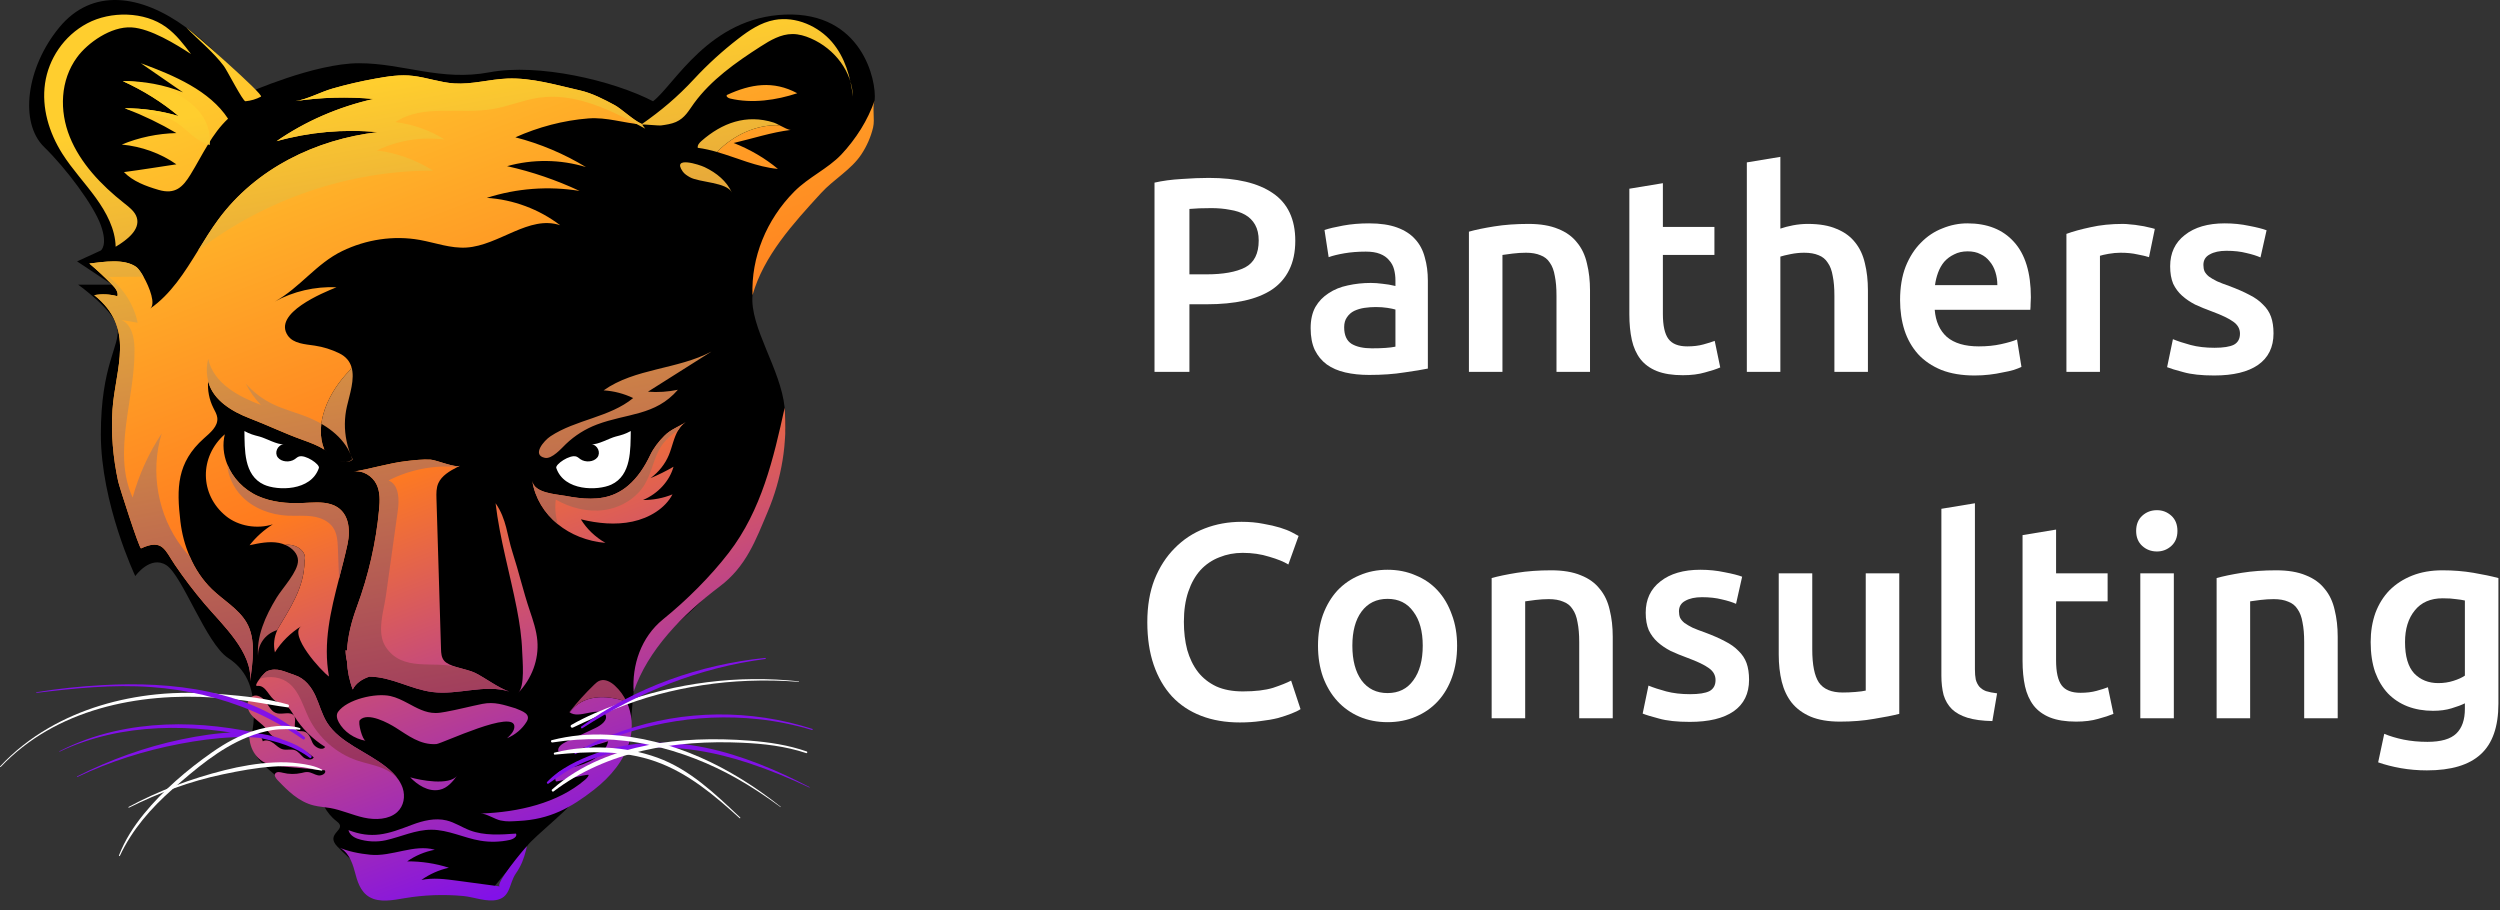
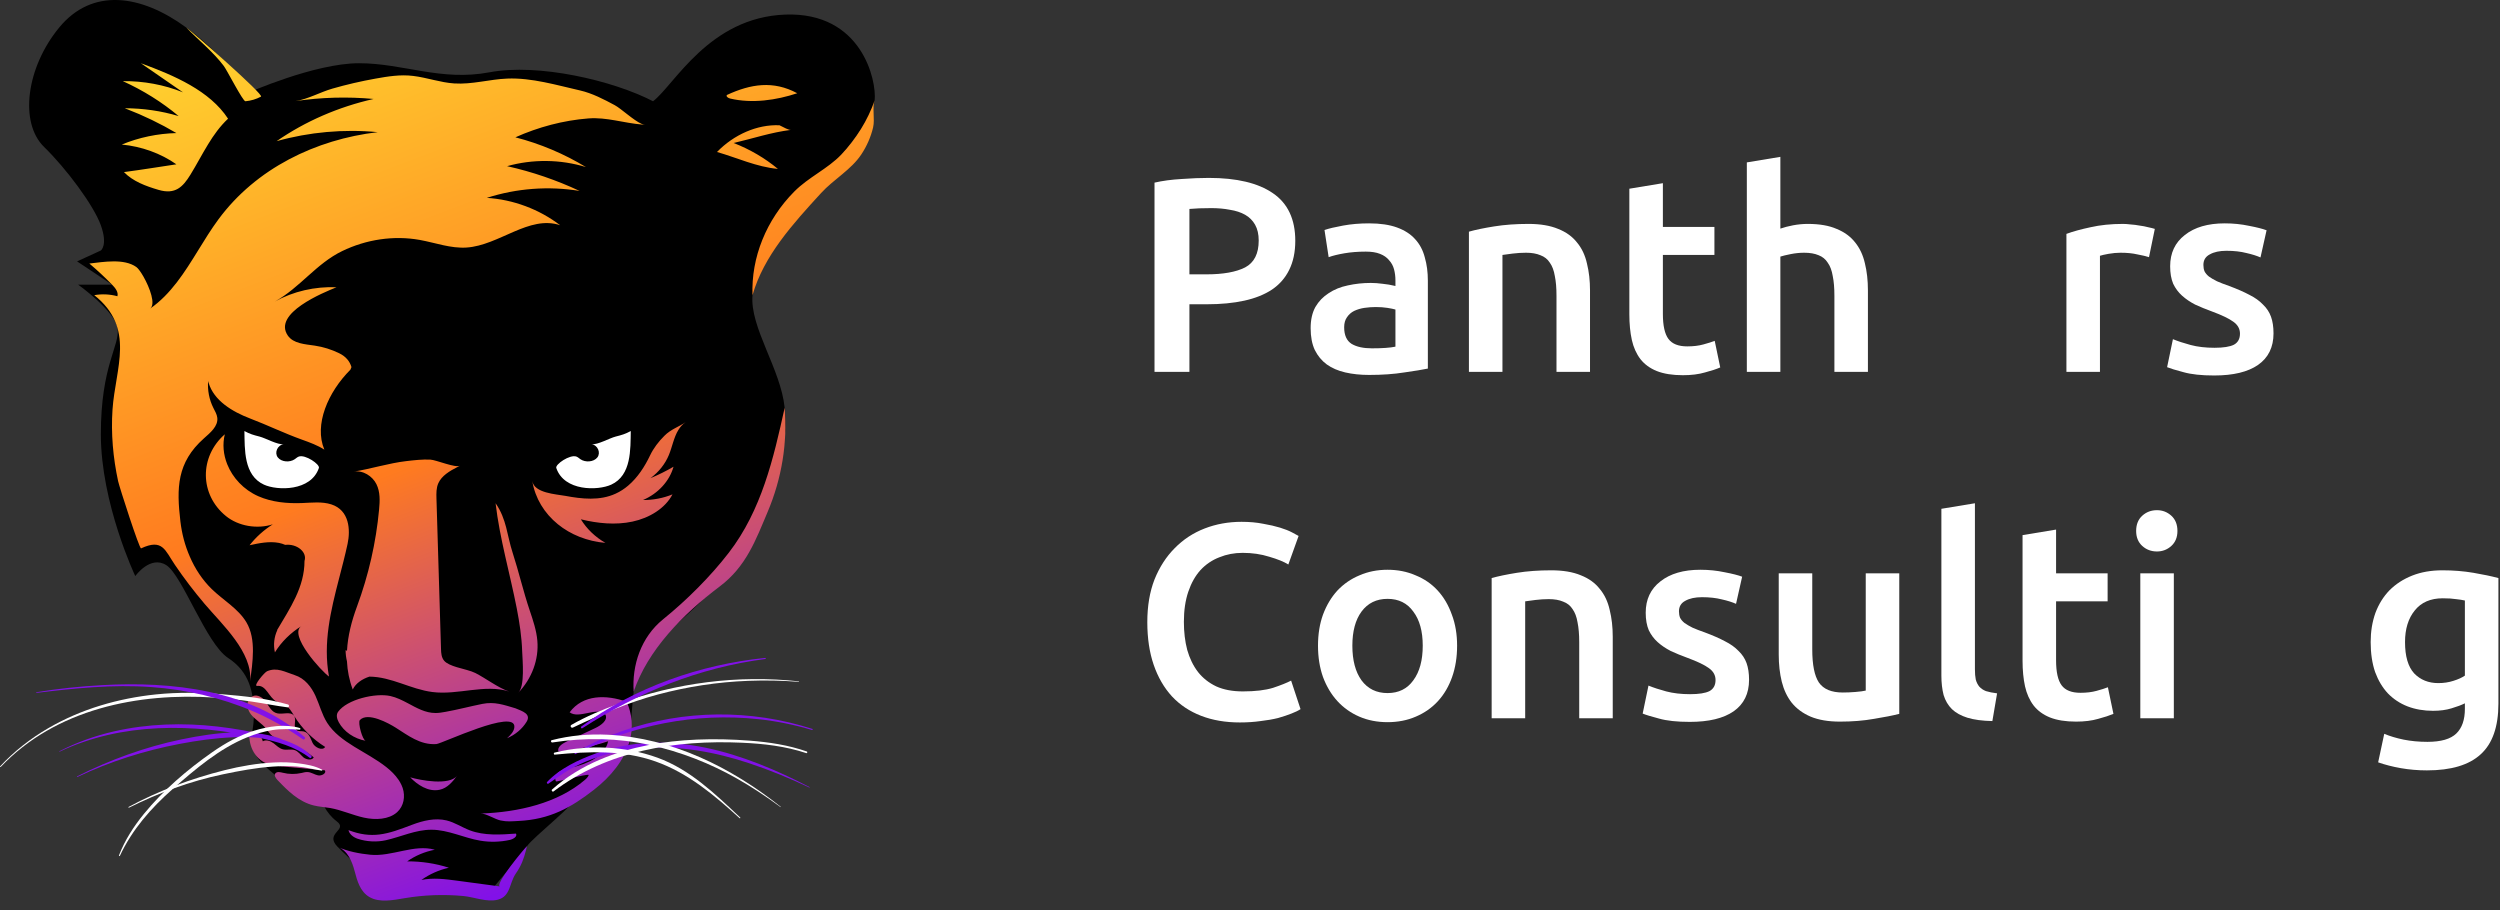
<svg xmlns="http://www.w3.org/2000/svg" width="195" height="71" viewBox="0 0 195 71" fill="none">
  <rect x="0" y="0" width="195" height="71" fill="#333333" stroke="none" />
  <path d="M94.288 13.877C96.464 13.877 98.128 14.273 99.281 15.066C100.448 15.858 101.032 17.098 101.032 18.784C101.032 19.662 100.873 20.419 100.556 21.053C100.254 21.672 99.807 22.184 99.216 22.587C98.625 22.977 97.905 23.265 97.055 23.452C96.205 23.639 95.232 23.733 94.137 23.733H92.775V29.007H90.052V14.245C90.686 14.1 91.385 14.007 92.148 13.963C92.926 13.906 93.64 13.877 94.288 13.877ZM94.483 16.233C93.791 16.233 93.222 16.255 92.775 16.298V21.399H94.094C95.405 21.399 96.413 21.219 97.12 20.858C97.826 20.484 98.179 19.785 98.179 18.762C98.179 18.272 98.085 17.861 97.898 17.53C97.71 17.198 97.451 16.939 97.12 16.752C96.788 16.564 96.392 16.435 95.931 16.363C95.484 16.276 95.001 16.233 94.483 16.233Z" fill="white" />
  <path d="M107.007 27.17C107.814 27.17 108.426 27.127 108.844 27.04V24.144C108.7 24.101 108.491 24.057 108.217 24.014C107.943 23.971 107.641 23.949 107.309 23.949C107.021 23.949 106.726 23.971 106.423 24.014C106.135 24.057 105.869 24.137 105.624 24.252C105.393 24.367 105.206 24.533 105.062 24.749C104.917 24.951 104.845 25.21 104.845 25.527C104.845 26.147 105.04 26.579 105.429 26.824C105.818 27.055 106.344 27.17 107.007 27.17ZM106.791 17.422C107.655 17.422 108.383 17.53 108.974 17.746C109.565 17.962 110.033 18.265 110.379 18.654C110.739 19.043 110.991 19.518 111.135 20.08C111.294 20.628 111.373 21.233 111.373 21.896V28.748C110.969 28.834 110.357 28.935 109.536 29.05C108.729 29.18 107.814 29.245 106.791 29.245C106.113 29.245 105.494 29.18 104.932 29.05C104.37 28.921 103.887 28.712 103.484 28.423C103.095 28.135 102.785 27.761 102.554 27.299C102.338 26.838 102.23 26.269 102.23 25.592C102.23 24.944 102.353 24.396 102.598 23.949C102.857 23.503 103.203 23.142 103.635 22.869C104.067 22.58 104.564 22.379 105.126 22.263C105.703 22.134 106.301 22.069 106.92 22.069C107.209 22.069 107.511 22.09 107.828 22.134C108.145 22.163 108.484 22.22 108.844 22.307V21.874C108.844 21.572 108.808 21.284 108.736 21.01C108.664 20.736 108.534 20.498 108.347 20.296C108.174 20.08 107.936 19.915 107.634 19.799C107.345 19.684 106.978 19.626 106.531 19.626C105.926 19.626 105.371 19.67 104.867 19.756C104.363 19.843 103.952 19.943 103.635 20.059L103.311 17.941C103.642 17.825 104.125 17.71 104.759 17.595C105.393 17.479 106.07 17.422 106.791 17.422Z" fill="white" />
  <path d="M114.576 18.07C115.08 17.926 115.736 17.789 116.543 17.66C117.349 17.53 118.243 17.465 119.223 17.465C120.145 17.465 120.916 17.595 121.535 17.854C122.155 18.099 122.645 18.452 123.005 18.913C123.38 19.36 123.639 19.907 123.783 20.556C123.942 21.19 124.021 21.889 124.021 22.652V29.007H121.406V23.063C121.406 22.458 121.363 21.946 121.276 21.528C121.204 21.096 121.074 20.75 120.887 20.491C120.714 20.217 120.469 20.023 120.152 19.907C119.85 19.778 119.475 19.713 119.028 19.713C118.697 19.713 118.351 19.735 117.991 19.778C117.63 19.821 117.364 19.857 117.191 19.886V29.007H114.576V18.07Z" fill="white" />
  <path d="M127.089 14.72L129.705 14.288V17.703H133.725V19.886H129.705V24.49C129.705 25.397 129.849 26.046 130.137 26.435C130.425 26.824 130.915 27.018 131.607 27.018C132.082 27.018 132.5 26.968 132.86 26.867C133.235 26.766 133.53 26.673 133.747 26.586L134.179 28.661C133.876 28.791 133.48 28.921 132.99 29.05C132.5 29.194 131.924 29.266 131.261 29.266C130.454 29.266 129.777 29.158 129.229 28.942C128.696 28.726 128.271 28.416 127.954 28.013C127.637 27.595 127.414 27.098 127.284 26.521C127.154 25.93 127.089 25.261 127.089 24.511V14.72Z" fill="white" />
  <path d="M136.253 29.007V12.667L138.868 12.234V17.832C139.157 17.732 139.488 17.645 139.863 17.573C140.252 17.501 140.634 17.465 141.008 17.465C141.916 17.465 142.665 17.595 143.256 17.854C143.861 18.099 144.344 18.452 144.704 18.913C145.064 19.36 145.317 19.9 145.461 20.534C145.619 21.168 145.698 21.874 145.698 22.652V29.007H143.083V23.063C143.083 22.458 143.04 21.946 142.953 21.528C142.881 21.096 142.752 20.75 142.564 20.491C142.392 20.217 142.154 20.023 141.851 19.907C141.549 19.778 141.174 19.713 140.727 19.713C140.381 19.713 140.028 19.749 139.668 19.821C139.308 19.893 139.041 19.958 138.868 20.015V29.007H136.253Z" fill="white" />
-   <path d="M148.206 23.409C148.206 22.415 148.35 21.543 148.639 20.794C148.941 20.044 149.338 19.425 149.827 18.935C150.317 18.43 150.879 18.056 151.513 17.811C152.147 17.551 152.796 17.422 153.459 17.422C155.015 17.422 156.225 17.904 157.09 18.87C157.969 19.835 158.408 21.276 158.408 23.193C158.408 23.337 158.401 23.503 158.387 23.69C158.387 23.863 158.379 24.021 158.365 24.165H150.908C150.98 25.073 151.297 25.779 151.859 26.284C152.436 26.773 153.264 27.018 154.345 27.018C154.979 27.018 155.555 26.961 156.074 26.846C156.607 26.73 157.025 26.608 157.328 26.478L157.673 28.618C157.529 28.69 157.328 28.769 157.068 28.856C156.823 28.928 156.535 28.992 156.204 29.05C155.887 29.122 155.541 29.18 155.166 29.223C154.791 29.266 154.41 29.288 154.021 29.288C153.026 29.288 152.162 29.144 151.427 28.856C150.692 28.553 150.087 28.142 149.611 27.624C149.136 27.09 148.783 26.471 148.552 25.765C148.322 25.044 148.206 24.259 148.206 23.409ZM155.793 22.242C155.793 21.881 155.743 21.543 155.642 21.226C155.541 20.894 155.389 20.613 155.188 20.383C155 20.138 154.763 19.951 154.474 19.821C154.201 19.677 153.869 19.605 153.48 19.605C153.077 19.605 152.724 19.684 152.421 19.843C152.119 19.987 151.859 20.181 151.643 20.426C151.441 20.671 151.283 20.952 151.168 21.269C151.052 21.586 150.973 21.91 150.93 22.242H155.793Z" fill="white" />
  <path d="M167.622 20.059C167.406 19.987 167.103 19.915 166.714 19.843C166.34 19.756 165.9 19.713 165.396 19.713C165.108 19.713 164.798 19.742 164.466 19.799C164.149 19.857 163.926 19.907 163.796 19.951V29.007H161.181V18.243C161.685 18.056 162.312 17.883 163.062 17.724C163.825 17.551 164.668 17.465 165.59 17.465C165.763 17.465 165.965 17.479 166.196 17.508C166.426 17.523 166.657 17.551 166.887 17.595C167.118 17.623 167.341 17.667 167.557 17.724C167.773 17.768 167.946 17.811 168.076 17.854L167.622 20.059Z" fill="white" />
  <path d="M172.73 27.127C173.422 27.127 173.926 27.047 174.243 26.889C174.56 26.716 174.718 26.428 174.718 26.024C174.718 25.649 174.546 25.34 174.2 25.095C173.868 24.85 173.314 24.583 172.535 24.295C172.06 24.122 171.62 23.942 171.217 23.755C170.828 23.553 170.489 23.322 170.201 23.063C169.913 22.804 169.682 22.494 169.509 22.134C169.351 21.759 169.272 21.305 169.272 20.772C169.272 19.735 169.654 18.92 170.417 18.33C171.181 17.724 172.218 17.422 173.53 17.422C174.193 17.422 174.827 17.487 175.432 17.616C176.037 17.732 176.491 17.847 176.793 17.962L176.318 20.08C176.03 19.951 175.662 19.835 175.216 19.735C174.769 19.619 174.25 19.562 173.659 19.562C173.126 19.562 172.694 19.655 172.363 19.843C172.031 20.015 171.865 20.289 171.865 20.664C171.865 20.851 171.894 21.017 171.952 21.161C172.024 21.305 172.139 21.442 172.298 21.572C172.456 21.687 172.665 21.809 172.924 21.939C173.184 22.054 173.501 22.177 173.876 22.307C174.495 22.537 175.021 22.768 175.453 22.998C175.886 23.214 176.239 23.466 176.512 23.755C176.801 24.029 177.01 24.346 177.139 24.706C177.269 25.066 177.334 25.498 177.334 26.003C177.334 27.083 176.93 27.905 176.123 28.467C175.331 29.014 174.193 29.288 172.708 29.288C171.714 29.288 170.914 29.201 170.309 29.029C169.704 28.87 169.279 28.74 169.034 28.64L169.488 26.456C169.877 26.615 170.338 26.766 170.871 26.91C171.419 27.055 172.038 27.127 172.73 27.127Z" fill="white" />
  <path d="M96.709 56.351C95.585 56.351 94.576 56.178 93.683 55.832C92.79 55.486 92.033 54.982 91.413 54.319C90.794 53.642 90.318 52.82 89.987 51.855C89.656 50.889 89.49 49.78 89.49 48.526C89.49 47.273 89.677 46.163 90.052 45.198C90.441 44.232 90.967 43.418 91.629 42.755C92.292 42.078 93.07 41.567 93.964 41.221C94.857 40.875 95.816 40.702 96.838 40.702C97.458 40.702 98.02 40.752 98.524 40.853C99.029 40.94 99.468 41.041 99.843 41.156C100.218 41.271 100.527 41.394 100.772 41.523C101.017 41.653 101.19 41.747 101.291 41.804L100.491 44.031C100.146 43.815 99.648 43.613 99 43.425C98.366 43.224 97.674 43.123 96.925 43.123C96.277 43.123 95.671 43.238 95.109 43.469C94.547 43.685 94.058 44.016 93.64 44.463C93.236 44.91 92.919 45.472 92.689 46.149C92.458 46.826 92.343 47.611 92.343 48.505C92.343 49.297 92.429 50.025 92.602 50.688C92.79 51.351 93.07 51.927 93.445 52.417C93.82 52.892 94.295 53.267 94.872 53.541C95.448 53.8 96.14 53.93 96.947 53.93C97.912 53.93 98.697 53.836 99.303 53.649C99.908 53.447 100.376 53.26 100.707 53.087L101.442 55.313C101.269 55.428 101.032 55.544 100.729 55.659C100.441 55.774 100.095 55.89 99.692 56.005C99.288 56.106 98.834 56.185 98.33 56.243C97.826 56.315 97.285 56.351 96.709 56.351Z" fill="white" />
  <path d="M113.654 50.364C113.654 51.257 113.525 52.071 113.265 52.806C113.006 53.541 112.638 54.168 112.163 54.686C111.687 55.205 111.111 55.609 110.434 55.897C109.771 56.185 109.036 56.329 108.229 56.329C107.422 56.329 106.687 56.185 106.025 55.897C105.362 55.609 104.793 55.205 104.317 54.686C103.842 54.168 103.467 53.541 103.193 52.806C102.934 52.071 102.804 51.257 102.804 50.364C102.804 49.47 102.934 48.663 103.193 47.943C103.467 47.208 103.842 46.581 104.317 46.062C104.807 45.544 105.383 45.147 106.046 44.874C106.709 44.585 107.437 44.441 108.229 44.441C109.022 44.441 109.749 44.585 110.412 44.874C111.089 45.147 111.666 45.544 112.141 46.062C112.617 46.581 112.984 47.208 113.244 47.943C113.517 48.663 113.654 49.47 113.654 50.364ZM110.974 50.364C110.974 49.24 110.729 48.353 110.239 47.705C109.764 47.042 109.094 46.711 108.229 46.711C107.365 46.711 106.687 47.042 106.197 47.705C105.722 48.353 105.484 49.24 105.484 50.364C105.484 51.502 105.722 52.403 106.197 53.065C106.687 53.728 107.365 54.06 108.229 54.06C109.094 54.06 109.764 53.728 110.239 53.065C110.729 52.403 110.974 51.502 110.974 50.364Z" fill="white" />
  <path d="M116.349 45.09C116.853 44.946 117.509 44.809 118.316 44.679C119.122 44.549 120.016 44.484 120.996 44.484C121.918 44.484 122.689 44.614 123.308 44.874C123.928 45.118 124.418 45.472 124.778 45.933C125.153 46.379 125.412 46.927 125.556 47.575C125.715 48.209 125.794 48.908 125.794 49.672V56.026H123.179V50.083C123.179 49.477 123.135 48.966 123.049 48.548C122.977 48.116 122.847 47.77 122.66 47.511C122.487 47.237 122.242 47.042 121.925 46.927C121.623 46.797 121.248 46.732 120.801 46.732C120.47 46.732 120.124 46.754 119.764 46.797C119.403 46.84 119.137 46.877 118.964 46.905V56.026H116.349V45.09Z" fill="white" />
  <path d="M131.824 54.146C132.515 54.146 133.019 54.067 133.337 53.908C133.654 53.735 133.812 53.447 133.812 53.044C133.812 52.669 133.639 52.359 133.293 52.114C132.962 51.869 132.407 51.603 131.629 51.315C131.153 51.142 130.714 50.962 130.311 50.774C129.921 50.572 129.583 50.342 129.295 50.083C129.006 49.823 128.776 49.513 128.603 49.153C128.445 48.779 128.365 48.325 128.365 47.791C128.365 46.754 128.747 45.94 129.511 45.349C130.275 44.744 131.312 44.441 132.623 44.441C133.286 44.441 133.92 44.506 134.525 44.636C135.13 44.751 135.584 44.866 135.887 44.982L135.411 47.1C135.123 46.97 134.756 46.855 134.309 46.754C133.862 46.639 133.344 46.581 132.753 46.581C132.22 46.581 131.787 46.675 131.456 46.862C131.125 47.035 130.959 47.309 130.959 47.683C130.959 47.871 130.988 48.036 131.045 48.181C131.117 48.325 131.233 48.462 131.391 48.591C131.55 48.706 131.759 48.829 132.018 48.959C132.277 49.074 132.594 49.196 132.969 49.326C133.589 49.557 134.115 49.787 134.547 50.018C134.979 50.234 135.332 50.486 135.606 50.774C135.894 51.048 136.103 51.365 136.233 51.725C136.362 52.086 136.427 52.518 136.427 53.022C136.427 54.103 136.024 54.924 135.217 55.486C134.424 56.034 133.286 56.307 131.802 56.307C130.808 56.307 130.008 56.221 129.403 56.048C128.798 55.89 128.372 55.76 128.128 55.659L128.581 53.476C128.97 53.635 129.432 53.786 129.965 53.93C130.512 54.074 131.132 54.146 131.824 54.146Z" fill="white" />
  <path d="M148.143 55.681C147.639 55.81 146.983 55.94 146.176 56.07C145.369 56.214 144.483 56.286 143.517 56.286C142.61 56.286 141.846 56.156 141.226 55.897C140.621 55.637 140.131 55.277 139.757 54.816C139.396 54.355 139.137 53.807 138.978 53.173C138.82 52.525 138.741 51.819 138.741 51.055V44.722H141.356V50.645C141.356 51.855 141.529 52.719 141.875 53.238C142.235 53.757 142.855 54.016 143.734 54.016C144.051 54.016 144.382 54.002 144.728 53.973C145.088 53.944 145.355 53.908 145.528 53.865V44.722H148.143V55.681Z" fill="white" />
  <path d="M155.405 56.243C154.627 56.228 153.979 56.142 153.46 55.983C152.956 55.825 152.552 55.601 152.25 55.313C151.947 55.011 151.731 54.643 151.601 54.211C151.486 53.764 151.428 53.26 151.428 52.698V39.686L154.044 39.254V52.201C154.044 52.518 154.065 52.784 154.109 53.001C154.166 53.217 154.26 53.404 154.389 53.562C154.519 53.706 154.692 53.822 154.908 53.908C155.139 53.98 155.427 54.038 155.773 54.081L155.405 56.243Z" fill="white" />
  <path d="M157.759 41.739L160.374 41.307V44.722H164.394V46.905H160.374V51.509C160.374 52.417 160.518 53.065 160.806 53.454C161.094 53.843 161.584 54.038 162.276 54.038C162.751 54.038 163.169 53.987 163.53 53.887C163.904 53.786 164.2 53.692 164.416 53.606L164.848 55.681C164.545 55.81 164.149 55.94 163.659 56.07C163.169 56.214 162.593 56.286 161.93 56.286C161.123 56.286 160.446 56.178 159.898 55.962C159.365 55.745 158.94 55.436 158.623 55.032C158.306 54.614 158.083 54.117 157.953 53.541C157.823 52.95 157.759 52.28 157.759 51.531V41.739Z" fill="white" />
  <path d="M169.559 56.026H166.944V44.722H169.559V56.026ZM169.84 41.415C169.84 41.905 169.682 42.294 169.365 42.583C169.048 42.871 168.673 43.015 168.241 43.015C167.794 43.015 167.412 42.871 167.095 42.583C166.778 42.294 166.62 41.905 166.62 41.415C166.62 40.911 166.778 40.515 167.095 40.227C167.412 39.938 167.794 39.794 168.241 39.794C168.673 39.794 169.048 39.938 169.365 40.227C169.682 40.515 169.84 40.911 169.84 41.415Z" fill="white" />
-   <path d="M172.896 45.09C173.4 44.946 174.056 44.809 174.863 44.679C175.67 44.549 176.563 44.484 177.543 44.484C178.465 44.484 179.236 44.614 179.855 44.874C180.475 45.118 180.965 45.472 181.325 45.933C181.7 46.379 181.959 46.927 182.103 47.575C182.262 48.209 182.341 48.908 182.341 49.672V56.026H179.726V50.083C179.726 49.477 179.683 48.966 179.596 48.548C179.524 48.116 179.394 47.77 179.207 47.511C179.034 47.237 178.789 47.042 178.472 46.927C178.17 46.797 177.795 46.732 177.348 46.732C177.017 46.732 176.671 46.754 176.311 46.797C175.951 46.84 175.684 46.877 175.511 46.905V56.026H172.896V45.09Z" fill="white" />
  <path d="M187.592 50.083C187.592 51.192 187.83 52.006 188.306 52.525C188.796 53.029 189.422 53.282 190.186 53.282C190.604 53.282 190.993 53.224 191.353 53.109C191.728 52.993 192.031 52.856 192.261 52.698V46.84C192.074 46.797 191.843 46.761 191.569 46.732C191.296 46.689 190.95 46.667 190.532 46.667C189.581 46.667 188.853 46.985 188.349 47.619C187.845 48.238 187.592 49.059 187.592 50.083ZM194.876 54.881C194.876 56.682 194.415 58.001 193.493 58.836C192.585 59.672 191.188 60.09 189.3 60.09C188.608 60.09 187.931 60.032 187.268 59.917C186.62 59.802 186.029 59.65 185.496 59.463L185.971 57.237C186.418 57.424 186.922 57.575 187.484 57.691C188.061 57.806 188.68 57.864 189.343 57.864C190.395 57.864 191.144 57.648 191.591 57.215C192.038 56.783 192.261 56.142 192.261 55.292V54.859C192.002 54.989 191.656 55.119 191.224 55.248C190.806 55.378 190.323 55.443 189.776 55.443C189.055 55.443 188.392 55.328 187.787 55.097C187.196 54.867 186.685 54.528 186.252 54.081C185.835 53.635 185.503 53.08 185.258 52.417C185.028 51.74 184.912 50.962 184.912 50.083C184.912 49.261 185.035 48.505 185.28 47.813C185.539 47.121 185.907 46.531 186.382 46.041C186.872 45.551 187.463 45.169 188.154 44.895C188.846 44.621 189.631 44.484 190.51 44.484C191.361 44.484 192.167 44.549 192.931 44.679C193.695 44.809 194.343 44.946 194.876 45.09V54.881Z" fill="white" />
  <path d="M3.446 11.47C5.136 13.111 7.306 16.006 7.866 17.573C8.425 19.139 7.866 19.539 7.866 19.539L6.012 20.389L8.74 22.203H6.093C6.093 22.203 8.982 24.259 9.172 25.615C9.362 26.97 7.866 28.471 7.866 33.873C7.866 39.276 10.551 44.934 10.551 44.934C10.551 44.934 11.726 43.28 12.978 44.087C14.229 44.894 16.085 50.206 17.788 51.318C19.492 52.43 19.75 54.019 19.796 55.504C19.841 56.989 19.5 56.999 19.729 58.3C19.957 59.602 22.016 60.703 22.388 61.308C22.76 61.913 25.023 62.322 25.023 62.322C25.023 62.322 25.355 63.385 26.269 64.067C27.182 64.749 25.282 64.975 26.327 66.045C27.372 67.115 28.64 68.123 28.64 68.123L31.079 68.793L34.663 69.258L38.184 69.594C38.184 69.594 40.557 66.769 41.105 66C41.652 65.231 45.005 62.66 45.311 61.748C45.617 60.835 49.024 59.686 49.122 57.776C49.219 55.865 49.427 53.952 49.427 53.952C49.427 53.952 49.951 51.121 53.047 48.431C56.142 45.741 58.339 42.928 59.43 40.532C60.522 38.137 61.514 34.846 61.204 31.803C60.894 28.76 58.477 25.537 58.696 23.024C58.915 20.512 61.295 17.794 63.456 14.927C65.617 12.059 68.056 9.397 68.223 7.835C68.39 6.273 67.222 0.924 61.261 1.137C55.3 1.351 52.608 6.623 50.937 7.898C47.805 6.273 41.982 4.92 38.184 5.639C34.385 6.358 31.471 4.934 28.003 4.932C24.535 4.931 19.306 7.256 19.306 7.256C19.306 7.256 18.046 4.728 14.522 2.144C10.998 -0.439 7.191 -0.978 4.62 2.144C2.048 5.266 1.49 9.572 3.446 11.47Z" fill="black" />
  <path d="M22.134 34.65C21.639 34.709 21.386 35.314 21.669 35.678C21.951 36.042 22.603 36.089 22.995 35.816C23.098 35.744 23.189 35.654 23.31 35.611C23.811 35.431 24.969 36.22 24.873 36.503C24.255 38.331 21.626 38.278 20.589 37.803C18.995 37.073 19.093 35.03 19.064 33.621C19.489 33.853 19.774 33.934 20.236 34.05C20.725 34.174 21.642 34.709 22.134 34.65Z" fill="white" />
  <path d="M46.13 34.65C46.625 34.709 46.878 35.314 46.595 35.678C46.313 36.042 45.661 36.089 45.268 35.816C45.166 35.744 45.075 35.654 44.954 35.611C44.453 35.431 43.295 36.22 43.39 36.503C44.009 38.331 46.638 38.278 47.675 37.803C49.269 37.073 49.171 35.03 49.2 33.621C48.775 33.853 48.489 33.934 48.028 34.05C47.539 34.174 46.622 34.709 46.13 34.65Z" fill="white" />
  <path d="M25.843 39.342C25.121 39.109 24.325 39.208 23.555 39.238C22.392 39.285 21.192 39.166 20.151 38.707C19.006 38.202 18.143 37.269 17.72 36.204C17.424 35.458 17.344 34.646 17.535 33.874C15.545 35.616 15.554 38.575 17.63 40.258C18.591 41.037 20.055 41.293 21.279 40.896C20.575 41.344 19.96 41.896 19.468 42.528C20.22 42.364 21.004 42.203 21.759 42.346C21.925 42.378 22.089 42.432 22.244 42.499C23.17 42.392 23.979 43.071 23.752 43.751C23.752 45.815 22.61 47.451 21.61 49.152L21.634 49.142C21.377 49.688 21.311 50.306 21.443 50.885C21.944 50.07 22.663 49.36 23.522 48.829C22.445 49.494 25.115 52.406 25.661 52.767C25.184 50.151 25.796 47.639 26.446 45.127C26.678 44.226 26.917 43.325 27.111 42.421C27.344 41.332 27.26 39.799 25.843 39.342ZM40.405 54.059C41.486 52.942 42.041 51.439 41.913 49.973C41.844 49.173 41.582 48.398 41.323 47.63C40.816 46.132 40.468 44.596 39.98 43.094C39.54 41.739 39.529 40.514 38.655 39.251C38.978 42.017 39.776 44.732 40.309 47.462C40.525 48.571 40.694 49.69 40.73 50.815C40.751 51.475 40.967 53.562 40.405 54.059ZM19.512 53.139C19.499 53.239 19.486 53.338 19.474 53.438C19.492 53.338 19.503 53.238 19.512 53.139ZM50.309 9.742C50.235 9.733 50.157 9.721 50.083 9.715C48.651 9.601 47.326 9.127 45.897 9.237C43.937 9.39 41.989 9.909 40.199 10.711C42.135 11.209 43.997 11.994 45.703 13.032C43.716 12.424 41.556 12.4 39.554 12.961C41.502 13.396 43.403 14.046 45.211 14.894C42.8 14.497 40.294 14.685 37.97 15.434C40.032 15.562 42.051 16.317 43.695 17.57C41.276 16.749 38.934 19.145 36.386 19.309C35.154 19.387 33.961 18.936 32.747 18.715C30.703 18.346 28.555 18.68 26.69 19.584C24.659 20.568 23.403 22.433 21.443 23.519C22.869 22.728 24.569 22.334 26.249 22.406C25.223 22.82 21.258 24.434 22.448 26.171C22.884 26.806 23.782 26.845 24.546 26.958C25.211 27.057 25.858 27.26 26.461 27.555C26.998 27.817 27.284 28.196 27.415 28.632C27.392 28.701 27.365 28.769 27.332 28.835C25.584 30.583 24.48 33.131 25.3 35.073C24.766 34.73 24.158 34.509 23.558 34.294C22.168 33.796 20.882 33.167 19.501 32.639C18.125 32.114 16.684 31.254 16.27 29.855C16.258 29.81 16.246 29.766 16.234 29.718C16.177 30.434 16.317 31.168 16.64 31.812C16.765 32.066 16.92 32.313 16.95 32.591C17.021 33.253 16.398 33.754 15.903 34.196C13.793 36.075 13.764 38.062 14.071 40.67C14.181 41.606 14.42 42.54 14.802 43.408C15.208 44.357 15.78 45.228 16.52 45.95C17.391 46.8 18.585 47.472 19.22 48.54C20.005 49.861 19.695 51.681 19.513 53.14C19.704 50.861 17.353 48.745 15.954 47.096C15.127 46.12 14.354 45.106 13.644 44.059C12.863 42.91 12.684 41.991 11.004 42.773C10.873 42.836 9.313 37.985 9.214 37.537C8.817 35.697 8.65 33.817 8.776 31.946C8.996 28.707 10.595 25.604 7.353 23.023C7.949 22.916 8.576 22.946 9.158 23.107C9.25 22.779 8.99 22.459 8.74 22.203C8.179 21.627 7.588 21.078 6.971 20.556C8.078 20.428 9.686 20.147 10.634 20.828C10.768 20.923 10.98 21.209 11.192 21.579C11.681 22.442 12.174 23.751 11.699 24.079C13.331 22.946 14.393 21.251 15.449 19.539C15.96 18.709 16.47 17.877 17.042 17.104C19.972 13.139 24.626 10.875 29.462 10.308C26.816 10.055 24.11 10.3 21.574 11.012C23.803 9.467 26.398 8.336 29.143 7.719C27.114 7.531 25.059 7.588 23.048 7.886C23.982 7.749 25.005 7.176 25.924 6.913C27.022 6.597 28.143 6.338 29.274 6.135C30.256 5.959 31.234 5.798 32.233 5.923C33.313 6.054 34.337 6.436 35.429 6.508C36.816 6.6 38.179 6.185 39.566 6.129C41.464 6.051 43.436 6.645 45.241 7.054C46.192 7.271 47.117 7.755 47.953 8.205C48.457 8.477 49.405 9.381 50.044 9.661C50.142 9.703 50.229 9.733 50.309 9.742ZM44.432 55.56C45.169 56.114 46.574 55.086 47.22 55.737C47.445 56.16 46.898 56.571 46.432 56.79C45.679 57.144 44.926 57.499 44.173 57.853C43.828 58.015 43.423 58.306 43.566 58.628C44.885 58.496 46.186 58.224 47.433 57.821C47.205 58.953 45.835 59.593 44.574 59.866C44.251 59.936 43.913 59.998 43.647 60.175C43.382 60.353 43.215 60.688 43.368 60.95C43.403 61.009 45.623 60.378 45.925 60.441C45.867 60.605 45.756 60.717 45.617 60.836C43.494 62.646 40.437 63.354 37.491 63.456C37.904 63.441 38.608 63.905 39.043 63.997C39.57 64.108 39.918 64.061 40.44 64.035C42.893 63.917 44.53 63.004 46.339 61.593C47.644 60.576 48.721 59.273 49.122 57.776C49.39 56.773 49.316 55.681 48.875 54.736C47.282 54.17 45.467 54.166 44.432 55.56ZM61.204 31.803C61.432 34.546 60.973 37.329 59.886 39.904C58.949 42.124 58.206 44.185 56.142 45.741C53.245 47.925 50.513 50.723 49.427 53.952C49.283 51.887 49.996 49.702 51.719 48.307C53.577 46.804 55.422 44.958 56.843 43.116C59.401 39.802 60.339 35.743 61.204 31.803ZM53.484 32.925C53.236 33.092 53.054 33.304 52.911 33.539C52.556 34.118 52.436 34.849 52.174 35.485C51.885 36.189 51.383 36.821 50.736 37.298C51.356 37.039 51.959 36.741 52.535 36.404C52.225 37.525 51.327 38.504 50.151 39.002C50.945 39.008 51.735 38.856 52.454 38.56C51.888 39.652 50.652 40.404 49.331 40.685C48.012 40.968 46.613 40.828 45.306 40.505C45.76 41.248 46.425 41.887 47.224 42.346C45.79 42.221 44.504 41.696 43.513 40.89C42.46 40.034 41.738 38.862 41.517 37.519C41.673 38.468 43.364 38.543 44.092 38.677C45.384 38.919 46.783 39.074 48.015 38.507C48.376 38.343 48.701 38.128 48.994 37.88C49.739 37.248 50.291 36.392 50.706 35.52C50.978 34.951 51.368 34.446 51.822 33.993C52.332 33.477 52.917 33.313 53.484 32.925ZM17.788 9.258C17.159 9.849 16.672 10.532 16.237 11.245C15.754 12.03 15.333 12.85 14.85 13.632C14.259 14.589 13.671 15.189 12.377 14.813C11.347 14.512 10.36 14.139 9.668 13.423C11.034 13.244 12.394 13.02 13.758 12.817C12.538 11.961 11.043 11.421 9.498 11.275C10.831 10.723 12.29 10.416 13.761 10.38C12.517 9.646 11.204 9.011 9.832 8.483C9.799 8.471 9.763 8.456 9.73 8.444C11.156 8.444 12.582 8.65 13.934 9.055C12.639 7.969 11.168 7.048 9.581 6.329C11.192 6.311 12.809 6.609 14.274 7.203C13.179 6.445 12.081 5.69 10.986 4.932C13.615 5.893 16.362 7.08 17.788 9.258ZM20.358 7.536C20.617 7.397 15.059 2.516 14.522 2.145C15.476 3.12 16.659 4.079 17.462 5.153C17.705 5.478 18.95 7.915 19.142 7.898C19.572 7.859 19.99 7.734 20.358 7.536ZM39.716 53.939C37.821 53.337 35.721 54.235 33.731 53.978C32.028 53.763 30.56 52.794 28.815 52.776C28.254 52.958 27.747 53.295 27.514 53.781C27.239 53.047 27.099 52.316 27.063 51.583C26.992 51.296 26.959 51.001 26.956 50.712L27.066 50.762C27.126 49.602 27.424 48.447 27.842 47.316C28.749 44.861 29.331 42.313 29.569 39.742C29.632 39.074 29.665 38.373 29.36 37.761C29.056 37.146 28.31 36.651 27.57 36.791C28.937 36.571 30.33 36.126 31.679 35.968C32.26 35.899 32.97 35.819 33.561 35.849C34.035 35.875 35.506 36.514 35.882 36.326C35.816 36.359 35.754 36.392 35.688 36.424C35.071 36.738 34.45 37.108 34.191 37.689C34.023 38.065 34.032 38.483 34.044 38.889C34.164 42.8 34.28 46.711 34.399 50.622C34.408 50.941 34.429 51.287 34.65 51.544C34.844 51.765 35.217 51.914 35.625 52.039C36.142 52.194 36.717 52.313 37.072 52.492C37.863 52.889 38.895 53.677 39.716 53.939ZM34.282 61.604C34.904 61.476 35.312 60.965 35.662 60.493C35.058 61.309 32.748 60.853 31.996 60.631C32.546 61.205 33.394 61.787 34.282 61.604ZM30.977 63.349C30.333 63.931 29.277 63.972 28.385 63.775C27.493 63.578 26.661 63.188 25.76 63.026C25.333 62.952 24.895 62.931 24.477 62.827C23.295 62.537 22.433 61.669 21.643 60.84C21.497 60.688 21.347 60.458 21.494 60.306C21.625 60.172 21.869 60.228 22.063 60.276C22.532 60.395 23.036 60.401 23.51 60.294C23.668 60.258 23.826 60.21 23.988 60.219C24.28 60.231 24.525 60.422 24.808 60.479C25.094 60.535 25.482 60.312 25.342 60.085C24.232 59.984 23.122 59.882 22.013 59.781C21.604 59.745 21.189 59.706 20.813 59.557C19.787 59.154 19.343 58.029 19.468 57.042C19.96 57.042 20.422 57.394 20.497 57.824C20.751 57.666 21.106 57.797 21.341 57.976C21.577 58.155 21.786 58.388 22.087 58.453C22.377 58.519 22.693 58.414 22.97 58.504C23.272 58.599 23.433 58.877 23.662 59.071C23.892 59.265 24.349 59.33 24.471 59.071C23.767 58.51 22.949 58.068 22.066 57.767C21.759 57.666 21.434 57.573 21.198 57.37C21.022 57.221 20.909 57.018 20.763 56.842C20.419 56.419 19.894 56.132 19.56 55.703C19.226 55.273 19.175 54.578 19.686 54.318C20.061 54.106 20.539 54.432 20.763 54.775C20.989 55.115 21.186 55.538 21.619 55.64C22.054 55.741 22.627 55.482 22.905 55.795C23.203 56.129 22.767 56.782 23.191 56.985C23.337 57.054 23.519 57.018 23.68 57.051C24.101 57.138 24.217 57.6 24.384 57.952C24.554 58.301 25.148 58.593 25.363 58.262C24.369 57.639 23.543 56.812 22.961 55.867C22.75 55.517 22.544 55.13 22.15 54.942C21.962 54.852 21.744 54.819 21.562 54.718C20.953 54.39 20.769 53.417 20.061 53.501C19.88 53.522 20.035 53.235 20.258 52.946C20.464 52.678 20.727 52.403 20.828 52.358C21.607 52.021 22.242 52.421 22.982 52.657C23.779 52.907 24.295 53.593 24.611 54.285C24.927 54.978 25.106 55.723 25.518 56.377C26.515 57.943 28.621 58.635 30.133 59.834C30.497 60.121 30.831 60.449 31.079 60.816L31.088 60.825C31.174 60.956 31.252 61.09 31.318 61.234L31.347 61.308C31.362 61.338 31.374 61.371 31.386 61.404L31.41 61.469C31.622 62.111 31.506 62.868 30.977 63.349ZM31.802 54.847C31.37 54.618 30.931 54.399 30.454 54.292C29.289 54.032 27.064 54.55 26.369 55.525C26.198 55.766 26.286 56.085 26.426 56.341C26.826 57.073 27.628 57.623 28.528 57.783C28.268 57.737 27.896 56.352 28.068 56.167C28.685 55.506 30.333 56.423 30.859 56.754C31.817 57.355 32.768 58.12 34.03 58.038C34.471 58.009 40.226 55.235 40.121 56.714C40.097 57.056 39.816 57.334 39.551 57.582C40.196 57.31 40.739 56.852 41.077 56.294C41.449 55.682 40.735 55.469 40.204 55.247C39.286 54.976 38.574 54.713 37.613 54.906C36.668 55.096 35.719 55.35 34.754 55.523C34.498 55.569 34.24 55.614 33.979 55.615C33.182 55.618 32.501 55.219 31.802 54.847ZM62.186 7.273C60.548 7.816 58.664 8.093 56.943 7.684C56.791 7.648 56.603 7.515 56.702 7.406C58.553 6.55 60.313 6.265 62.186 7.273ZM60.801 9.771C59.064 9.694 57.246 10.496 55.926 11.855C57.509 12.31 59.023 13.025 60.678 13.175C59.667 12.335 58.494 11.648 57.225 11.154C58.725 10.804 60.148 10.325 61.685 10.133C61.529 10.152 61.134 9.944 60.801 9.771ZM58.696 23.024C59.565 19.965 61.845 17.457 64.046 15.057C65.036 13.977 66.387 13.245 67.183 12.045C67.615 11.393 67.927 10.678 68.102 9.939C68.255 9.294 68.017 8.419 68.223 7.835C67.681 9.372 66.791 10.829 65.617 12.06C64.559 13.169 63.067 13.819 61.955 14.94C59.769 17.141 58.579 20.096 58.696 23.024ZM29.581 65.092C30.404 64.995 31.199 64.689 32.154 64.328C32.998 64.009 33.942 63.778 34.827 63.992C35.48 64.15 36.032 64.534 36.654 64.769C37.771 65.191 39.037 65.109 40.246 65.02C40.378 65.244 40.04 65.453 39.763 65.514C39.015 65.68 38.227 65.701 37.469 65.574C36.175 65.358 34.97 64.721 33.653 64.719C32.422 64.716 31.288 65.268 30.096 65.538C29.398 65.697 28.578 65.654 27.897 65.423C27.557 65.308 27.25 65.066 27.182 64.749C28.092 65.101 28.847 65.179 29.581 65.092ZM41.025 66.325C40.85 67.007 40.66 67.521 40.23 68.142C39.722 68.876 39.832 69.917 38.831 70.175C37.982 70.395 36.975 69.966 36.131 69.888C34.61 69.748 33.066 69.803 31.564 70.058C30.638 70.214 29.601 70.427 28.814 69.968C28.083 69.542 27.861 68.7 27.66 67.946C27.459 67.192 27.131 66.351 26.327 66.045C27.065 66.404 28.046 66.587 28.883 66.67C30.574 66.836 32.295 65.819 33.915 66.28C33.132 66.43 32.389 66.743 31.763 67.187C32.868 67.18 33.974 67.349 35.012 67.682C34.231 67.859 33.495 68.188 32.869 68.638C33.772 68.446 34.718 68.568 35.636 68.691C36.76 68.842 37.883 68.993 39.007 69.144C38.508 69.077 40.887 66.182 41.105 66C41.078 66.113 41.051 66.221 41.025 66.325Z" fill="url(#paint0_linear_449_316)" />
-   <path d="M16.166 9.792C16.332 10.25 16.406 10.756 16.362 11.31C15.213 10.966 14.728 10.236 13.817 9.594C12.638 8.764 11.137 8.956 9.832 8.482C9.799 8.47 9.763 8.455 9.73 8.443C11.156 8.443 12.583 8.649 13.934 9.054C12.639 7.969 11.168 7.047 9.581 6.328C11.911 6.302 15.298 7.402 16.166 9.792ZM50.327 10.036C50.098 9.911 49.865 9.785 49.629 9.66C47.246 8.401 44.677 7.241 42.037 7.619C40.802 7.798 39.635 8.309 38.406 8.511C35.861 8.935 32.983 8.094 30.837 9.526C32.198 9.69 33.522 10.155 34.683 10.883C32.89 10.653 31.031 10.952 29.402 11.733C30.954 11.933 32.457 12.473 33.779 13.309C27.207 13.3 20.667 15.546 15.45 19.538C15.96 18.709 16.47 17.876 17.043 17.103C19.972 13.139 24.626 10.874 29.462 10.307C26.816 10.054 24.11 10.299 21.574 11.011C23.803 9.466 26.398 8.335 29.143 7.718C27.114 7.53 25.059 7.587 23.048 7.885C23.982 7.748 25.005 7.175 25.924 6.912C27.022 6.596 28.144 6.337 29.274 6.134C30.256 5.958 31.234 5.797 32.234 5.922C33.314 6.053 34.337 6.435 35.429 6.507C36.816 6.599 38.179 6.185 39.567 6.128C41.464 6.05 43.436 6.644 45.241 7.053C46.193 7.27 47.117 7.754 47.953 8.204C48.457 8.476 49.406 9.38 50.044 9.66L50.083 9.714L50.327 10.036ZM27.477 35.824C27.192 36.084 26.835 36.094 26.47 35.919C26.133 35.758 25.87 35.484 25.572 35.26C24.978 34.803 24.262 34.547 23.558 34.293C22.168 33.795 20.882 33.166 19.501 32.638C18.126 32.113 16.685 31.253 16.27 29.854C16.258 29.809 16.246 29.765 16.234 29.717C16.103 29.147 16.088 28.562 16.243 27.996C16.654 29.915 18.626 30.94 20.354 31.589C19.878 31.098 19.478 30.534 19.172 29.922C19.746 30.573 20.448 31.11 21.225 31.495C22.157 31.956 23.182 32.194 24.14 32.597C25.585 33.205 27.029 34.277 27.477 35.824ZM39.716 53.938C37.821 53.336 35.721 54.234 33.731 53.977C32.028 53.762 30.56 52.793 28.815 52.775C28.254 52.957 27.747 53.294 27.514 53.78C27.239 53.046 27.099 52.316 27.064 51.582C26.992 51.295 26.959 51 26.956 50.711L27.067 50.761C27.126 49.601 27.425 48.446 27.842 47.316C28.749 44.86 29.331 42.313 29.57 39.741C29.632 39.073 29.665 38.372 29.361 37.76C29.056 37.145 28.311 36.65 27.571 36.79C28.937 36.57 30.33 36.125 31.679 35.967C32.261 35.898 32.971 35.818 33.561 35.848C34.036 35.874 35.506 36.513 35.882 36.325C35.816 36.358 35.754 36.391 35.688 36.423C33.845 36.262 31.953 36.629 30.306 37.477C31.133 37.811 31.151 38.956 31.028 39.839C30.72 42.048 30.411 44.256 30.102 46.465C29.934 47.665 29.355 49.328 30.077 50.443C31.383 52.462 33.854 51.506 35.626 52.038C36.142 52.193 36.718 52.313 37.072 52.492C37.863 52.888 38.895 53.676 39.716 53.938ZM19.513 53.139C19.704 50.86 17.353 48.745 15.954 47.095C15.127 46.119 14.355 45.105 13.645 44.058C12.863 42.909 12.684 41.99 11.004 42.772C10.873 42.835 9.313 37.984 9.214 37.536C8.818 35.696 8.651 33.816 8.776 31.945C8.997 28.706 10.596 25.603 7.353 23.022C7.949 22.915 8.576 22.945 9.158 23.106C9.25 22.778 8.991 22.459 8.74 22.202C8.179 21.626 7.588 21.077 6.971 20.555C8.078 20.427 9.686 20.146 10.634 20.827C10.769 20.922 10.98 21.209 11.192 21.578C10.285 21.584 9.381 21.593 8.474 21.602C9.62 22.473 10.441 23.765 10.739 25.173C10.315 25.099 9.889 25.027 9.465 24.953C10.264 25.296 10.479 26.319 10.491 27.19C10.551 31.113 8.725 35.239 10.345 38.81C10.831 37.038 11.601 35.34 12.615 33.807C11.691 36.799 12.305 40.224 14.214 42.706C14.399 42.948 14.596 43.181 14.802 43.407C15.208 44.356 15.781 45.227 16.52 45.949C17.392 46.799 18.585 47.471 19.22 48.539C20.005 49.86 19.695 51.68 19.513 53.139ZM31.079 60.815C30.787 60.43 30.354 60.141 29.904 59.947C29.241 59.663 28.522 59.544 27.842 59.314C26.231 58.762 24.853 57.554 24.101 56.027C23.642 55.087 23.373 53.995 22.574 53.324C21.944 52.796 21.037 52.688 20.259 52.945C20.465 52.676 20.727 52.402 20.828 52.357C21.607 52.02 22.242 52.42 22.982 52.656C23.779 52.906 24.295 53.592 24.611 54.285C24.927 54.977 25.107 55.722 25.518 56.376C26.515 57.942 28.621 58.634 30.133 59.834C30.497 60.12 30.831 60.448 31.079 60.815ZM31.386 61.403L31.383 61.415C31.374 61.379 31.363 61.343 31.348 61.307C31.363 61.337 31.374 61.37 31.386 61.403ZM27.111 42.42C26.917 43.324 26.679 44.225 26.446 45.126C26.416 44.347 26.386 43.569 26.357 42.793C26.333 42.229 26.303 41.635 25.992 41.167C25.64 40.633 24.993 40.364 24.361 40.278C23.728 40.191 23.084 40.254 22.445 40.224C21.103 40.161 19.754 39.654 18.827 38.679C18.191 38.011 17.782 37.113 17.72 36.203C18.143 37.268 19.006 38.202 20.151 38.706C21.192 39.165 22.392 39.285 23.555 39.237C24.325 39.207 25.121 39.108 25.843 39.341C27.26 39.798 27.344 41.331 27.111 42.42ZM53.484 32.924C53.236 33.091 53.054 33.303 52.911 33.539C52.416 33.876 51.953 34.258 51.616 34.747C50.999 35.648 50.864 36.802 50.312 37.745C49.653 38.873 48.412 39.604 47.117 39.783C45.823 39.959 44.486 39.616 43.352 38.968C43.269 39.61 43.326 40.269 43.514 40.889C42.46 40.033 41.738 38.861 41.518 37.518C41.673 38.467 43.364 38.542 44.092 38.676C45.384 38.917 46.783 39.073 48.015 38.506C48.376 38.342 48.702 38.127 48.994 37.879C49.74 37.247 50.292 36.391 50.706 35.52C50.978 34.95 51.369 34.446 51.822 33.992C52.332 33.476 52.917 33.312 53.484 32.924ZM57.09 15.028C56.712 14.2 54.545 14.241 53.808 13.822C53.597 13.702 53.387 13.568 53.254 13.379C52.379 12.141 54.535 12.835 54.959 13.037C55.905 13.488 56.68 14.13 57.09 15.028ZM60.802 9.77C60.625 9.678 60.464 9.596 60.369 9.566C58.209 8.874 56.318 9.595 54.719 10.992C54.552 11.138 54.385 11.326 54.426 11.53C54.937 11.596 55.435 11.713 55.927 11.854C57.246 10.495 59.064 9.694 60.802 9.77ZM59.34 3.619C57.383 4.872 55.464 6.235 54.138 8.049C53.721 8.62 53.436 9.2 52.722 9.516C52.385 9.665 51.94 9.735 51.572 9.783C51.348 9.813 50.08 9.671 50.013 9.718C51.578 8.625 52.845 7.558 54.141 6.16C55.191 5.028 56.348 3.973 57.596 3.01C58.424 2.371 59.335 1.755 60.41 1.556C62.09 1.245 63.852 2.059 64.888 3.27C65.924 4.481 66.345 6.02 66.528 7.531C66.473 5.641 65.154 3.822 63.236 2.991C62.791 2.798 62.307 2.654 61.811 2.655C60.895 2.658 60.082 3.144 59.34 3.619ZM6.015 4.462C6.83 3.35 8.651 2.044 10.261 2.137C11.74 2.222 13.728 3.456 14.899 4.217C14.329 3.46 13.748 2.691 12.954 2.114C11.266 0.886 8.64 0.848 6.809 1.818C4.961 2.796 3.784 4.617 3.513 6.508C3.241 8.398 3.813 10.336 4.867 11.998C5.627 13.196 6.626 14.261 7.464 15.418C8.302 16.574 8.992 17.872 9.021 19.246C9.923 18.709 10.947 17.911 10.673 16.979C10.535 16.509 10.09 16.168 9.68 15.845C7.863 14.414 6.256 12.701 5.441 10.674C4.625 8.646 4.691 6.267 6.015 4.462ZM52.877 30.401C52.11 30.562 51.32 30.614 50.539 30.553C52.19 29.509 53.841 28.465 55.493 27.421C52.849 28.827 49.523 28.714 47.084 30.449C47.881 30.498 48.668 30.703 49.388 31.048C47.551 32.56 44.923 32.717 42.938 34.03C42.422 34.371 41.457 35.5 42.506 35.713C43.058 35.825 43.798 34.964 44.144 34.633C44.835 33.972 45.661 33.452 46.556 33.114C48.92 32.224 51.11 32.444 52.877 30.401ZM47.953 53.473C47.65 53.197 47.212 52.946 46.805 53.082C46.621 53.143 46.48 53.274 46.347 53.403C45.649 54.078 45.002 54.794 44.411 55.545L44.432 55.559C45.467 54.165 47.282 54.169 48.875 54.735C48.658 54.269 48.353 53.838 47.953 53.473ZM25.3 35.071C25.393 35.131 25.484 35.193 25.572 35.26C25.87 35.484 26.133 35.758 26.47 35.919C26.807 36.08 27.248 36.101 27.514 35.839C27.296 35.382 27.135 34.899 27.034 34.404C26.849 33.518 26.855 32.593 27.058 31.71C27.273 30.764 27.699 29.562 27.416 28.63C27.391 28.7 27.364 28.77 27.332 28.834C25.584 30.582 24.479 33.129 25.3 35.071ZM22.244 42.498C22.797 42.738 23.238 43.185 23.245 43.721C23.257 44.58 22.031 45.872 21.577 46.614C20.694 48.058 19.975 49.663 20.136 51.295C20.045 50.384 20.623 49.454 21.61 49.151C22.61 47.45 23.752 45.814 23.752 43.751C23.979 43.07 23.17 42.391 22.244 42.498Z" fill="url(#paint1_linear_449_316)" />
  <path d="M0.055 59.822C4.336 55.303 10.783 54.004 16.782 54.414C17.754 54.48 18.722 54.59 19.686 54.731C20.602 54.865 21.512 55.058 22.431 55.173C22.561 55.19 22.581 54.983 22.461 54.949C20.823 54.479 19.053 54.293 17.358 54.154C15.639 54.013 13.896 53.986 12.178 54.163C9.237 54.465 6.348 55.299 3.783 56.787C2.386 57.598 1.109 58.592 0.009 59.775C-0.02 59.806 0.026 59.852 0.055 59.822Z" fill="white" />
  <path d="M4.639 58.635C9.489 56.327 15.077 56.42 20.226 57.548C21.628 57.855 23.005 58.227 24.162 59.113C24.253 59.184 24.361 59.035 24.283 58.956C23.41 58.072 22.168 57.692 20.992 57.399C19.663 57.068 18.316 56.823 16.955 56.669C14.263 56.363 11.519 56.442 8.873 57.053C7.396 57.394 5.968 57.91 4.62 58.603L4.639 58.635ZM6.037 60.602C8.583 59.396 11.254 58.55 14.02 58.022C15.385 57.762 16.779 57.566 18.169 57.51C18.843 57.483 19.525 57.487 20.196 57.55C20.93 57.617 21.608 57.83 22.326 57.961C22.38 57.971 22.413 57.903 22.364 57.872C21.808 57.516 21.082 57.359 20.439 57.251C19.755 57.135 19.066 57.097 18.373 57.119C16.949 57.163 15.53 57.386 14.137 57.676C11.321 58.262 8.577 59.262 6.012 60.557C5.982 60.572 6.008 60.616 6.037 60.602ZM2.847 54.044C5.822 53.684 8.805 53.374 11.805 53.591C14.538 53.789 17.276 54.418 19.796 55.505C21.145 56.088 22.422 56.829 23.629 57.666C23.731 57.736 23.856 57.575 23.762 57.493C19.483 53.794 13.401 53.137 7.97 53.44C6.254 53.536 4.537 53.715 2.84 53.993C2.812 53.998 2.819 54.047 2.847 54.044Z" fill="#8211E8" />
  <path d="M10.065 62.995C12.397 61.837 14.832 60.933 17.382 60.398C18.658 60.13 19.942 59.889 21.244 59.796C21.872 59.751 22.506 59.743 23.134 59.786C23.803 59.831 24.431 60.01 25.089 60.108C25.13 60.114 25.162 60.059 25.119 60.035C24.577 59.735 23.91 59.626 23.302 59.543C22.663 59.456 22.023 59.441 21.379 59.472C20.08 59.534 18.767 59.761 17.506 60.078C14.919 60.728 12.381 61.671 10.033 62.939C9.995 62.959 10.028 63.014 10.065 62.995Z" fill="white" />
  <path d="M9.35 66.755C10.306 64.711 11.779 63.031 13.462 61.55C15.22 60.003 17.106 58.387 19.3 57.5C19.929 57.246 20.588 57.048 21.259 56.945C21.969 56.835 22.659 56.873 23.372 56.914C23.447 56.918 23.458 56.806 23.389 56.785C22.262 56.451 20.944 56.649 19.841 56.99C18.655 57.356 17.562 57.969 16.549 58.677C14.606 60.036 12.732 61.639 11.229 63.479C10.426 64.462 9.734 65.537 9.278 66.725C9.262 66.766 9.331 66.796 9.35 66.755Z" fill="white" />
  <path d="M62.317 53.146C57.563 52.628 52.709 53.254 48.222 54.903C46.974 55.361 45.723 55.878 44.569 56.54C44.432 56.619 44.552 56.816 44.691 56.749C46.848 55.723 49 54.791 51.314 54.172C53.61 53.559 55.974 53.197 58.348 53.106C59.67 53.054 60.998 53.079 62.317 53.184V53.146Z" fill="white" />
  <path d="M63.16 61.402C58.07 58.755 52.149 56.715 46.476 58.767C45.143 59.25 43.661 59.944 42.676 60.992C42.613 61.059 42.695 61.178 42.778 61.123C43.311 60.775 43.812 60.383 44.364 60.062C44.956 59.718 45.58 59.432 46.223 59.198C47.471 58.743 48.788 58.466 50.111 58.359C52.933 58.132 55.769 58.648 58.443 59.535C60.053 60.069 61.609 60.707 63.141 61.434L63.16 61.402ZM63.361 56.855C58.577 55.308 53.353 55.348 48.601 56.998C47.294 57.452 45.987 58.003 44.827 58.761C44.786 58.788 44.821 58.846 44.864 58.826C46 58.301 47.125 57.767 48.308 57.352C49.455 56.949 50.633 56.642 51.827 56.409C54.236 55.94 56.735 55.836 59.175 56.098C60.586 56.249 61.979 56.534 63.338 56.94C63.392 56.956 63.415 56.872 63.361 56.855Z" fill="#8211E8" />
  <path d="M59.692 51.317C54.593 51.831 49.492 53.621 45.345 56.665C45.265 56.724 45.338 56.858 45.425 56.802C49.768 54 54.551 52.075 59.692 51.401C59.745 51.394 59.747 51.311 59.692 51.317Z" fill="#8211E8" />
  <path d="M62.923 58.613C61.491 58.114 59.991 57.887 58.484 57.771C57.111 57.666 55.732 57.63 54.356 57.688C51.775 57.798 49.175 58.236 46.788 59.253C45.428 59.833 44.166 60.597 43.06 61.582C42.981 61.653 43.089 61.798 43.176 61.732C47.373 58.547 52.709 57.7 57.86 57.932C59.561 58.008 61.265 58.202 62.887 58.743C62.97 58.771 63.005 58.641 62.923 58.613Z" fill="white" />
  <path d="M60.903 62.934C57.034 59.853 52.411 57.556 47.405 57.309C45.935 57.236 44.467 57.365 43.042 57.732C42.923 57.762 42.975 57.93 43.091 57.912C45.627 57.516 48.218 57.559 50.725 58.117C53.096 58.644 55.377 59.532 57.487 60.731C58.665 61.4 59.797 62.151 60.886 62.956L60.903 62.934Z" fill="white" />
  <path d="M57.737 63.767C55.8 61.941 53.828 60.021 51.277 59.097C48.756 58.185 45.852 58.06 43.253 58.703C43.166 58.724 43.181 58.872 43.275 58.863C45.922 58.605 48.578 58.492 51.128 59.392C53.665 60.287 55.724 62.036 57.687 63.816C57.721 63.846 57.77 63.798 57.737 63.767Z" fill="white" />
  <defs>
    <linearGradient id="paint0_linear_449_316" x1="13.089" y1="5.93" x2="37.597" y2="70.246" gradientUnits="userSpaceOnUse">
      <stop stop-color="#FFCE2E" />
      <stop offset="0.51" stop-color="#FF7B1F" />
      <stop offset="1" stop-color="#8211E8" />
    </linearGradient>
    <linearGradient id="paint1_linear_449_316" x1="25.217" y1="7.204" x2="34.987" y2="61.415" gradientUnits="userSpaceOnUse">
      <stop stop-color="#FFCE2E" />
      <stop offset="1" stop-color="#932964" />
    </linearGradient>
  </defs>
</svg>